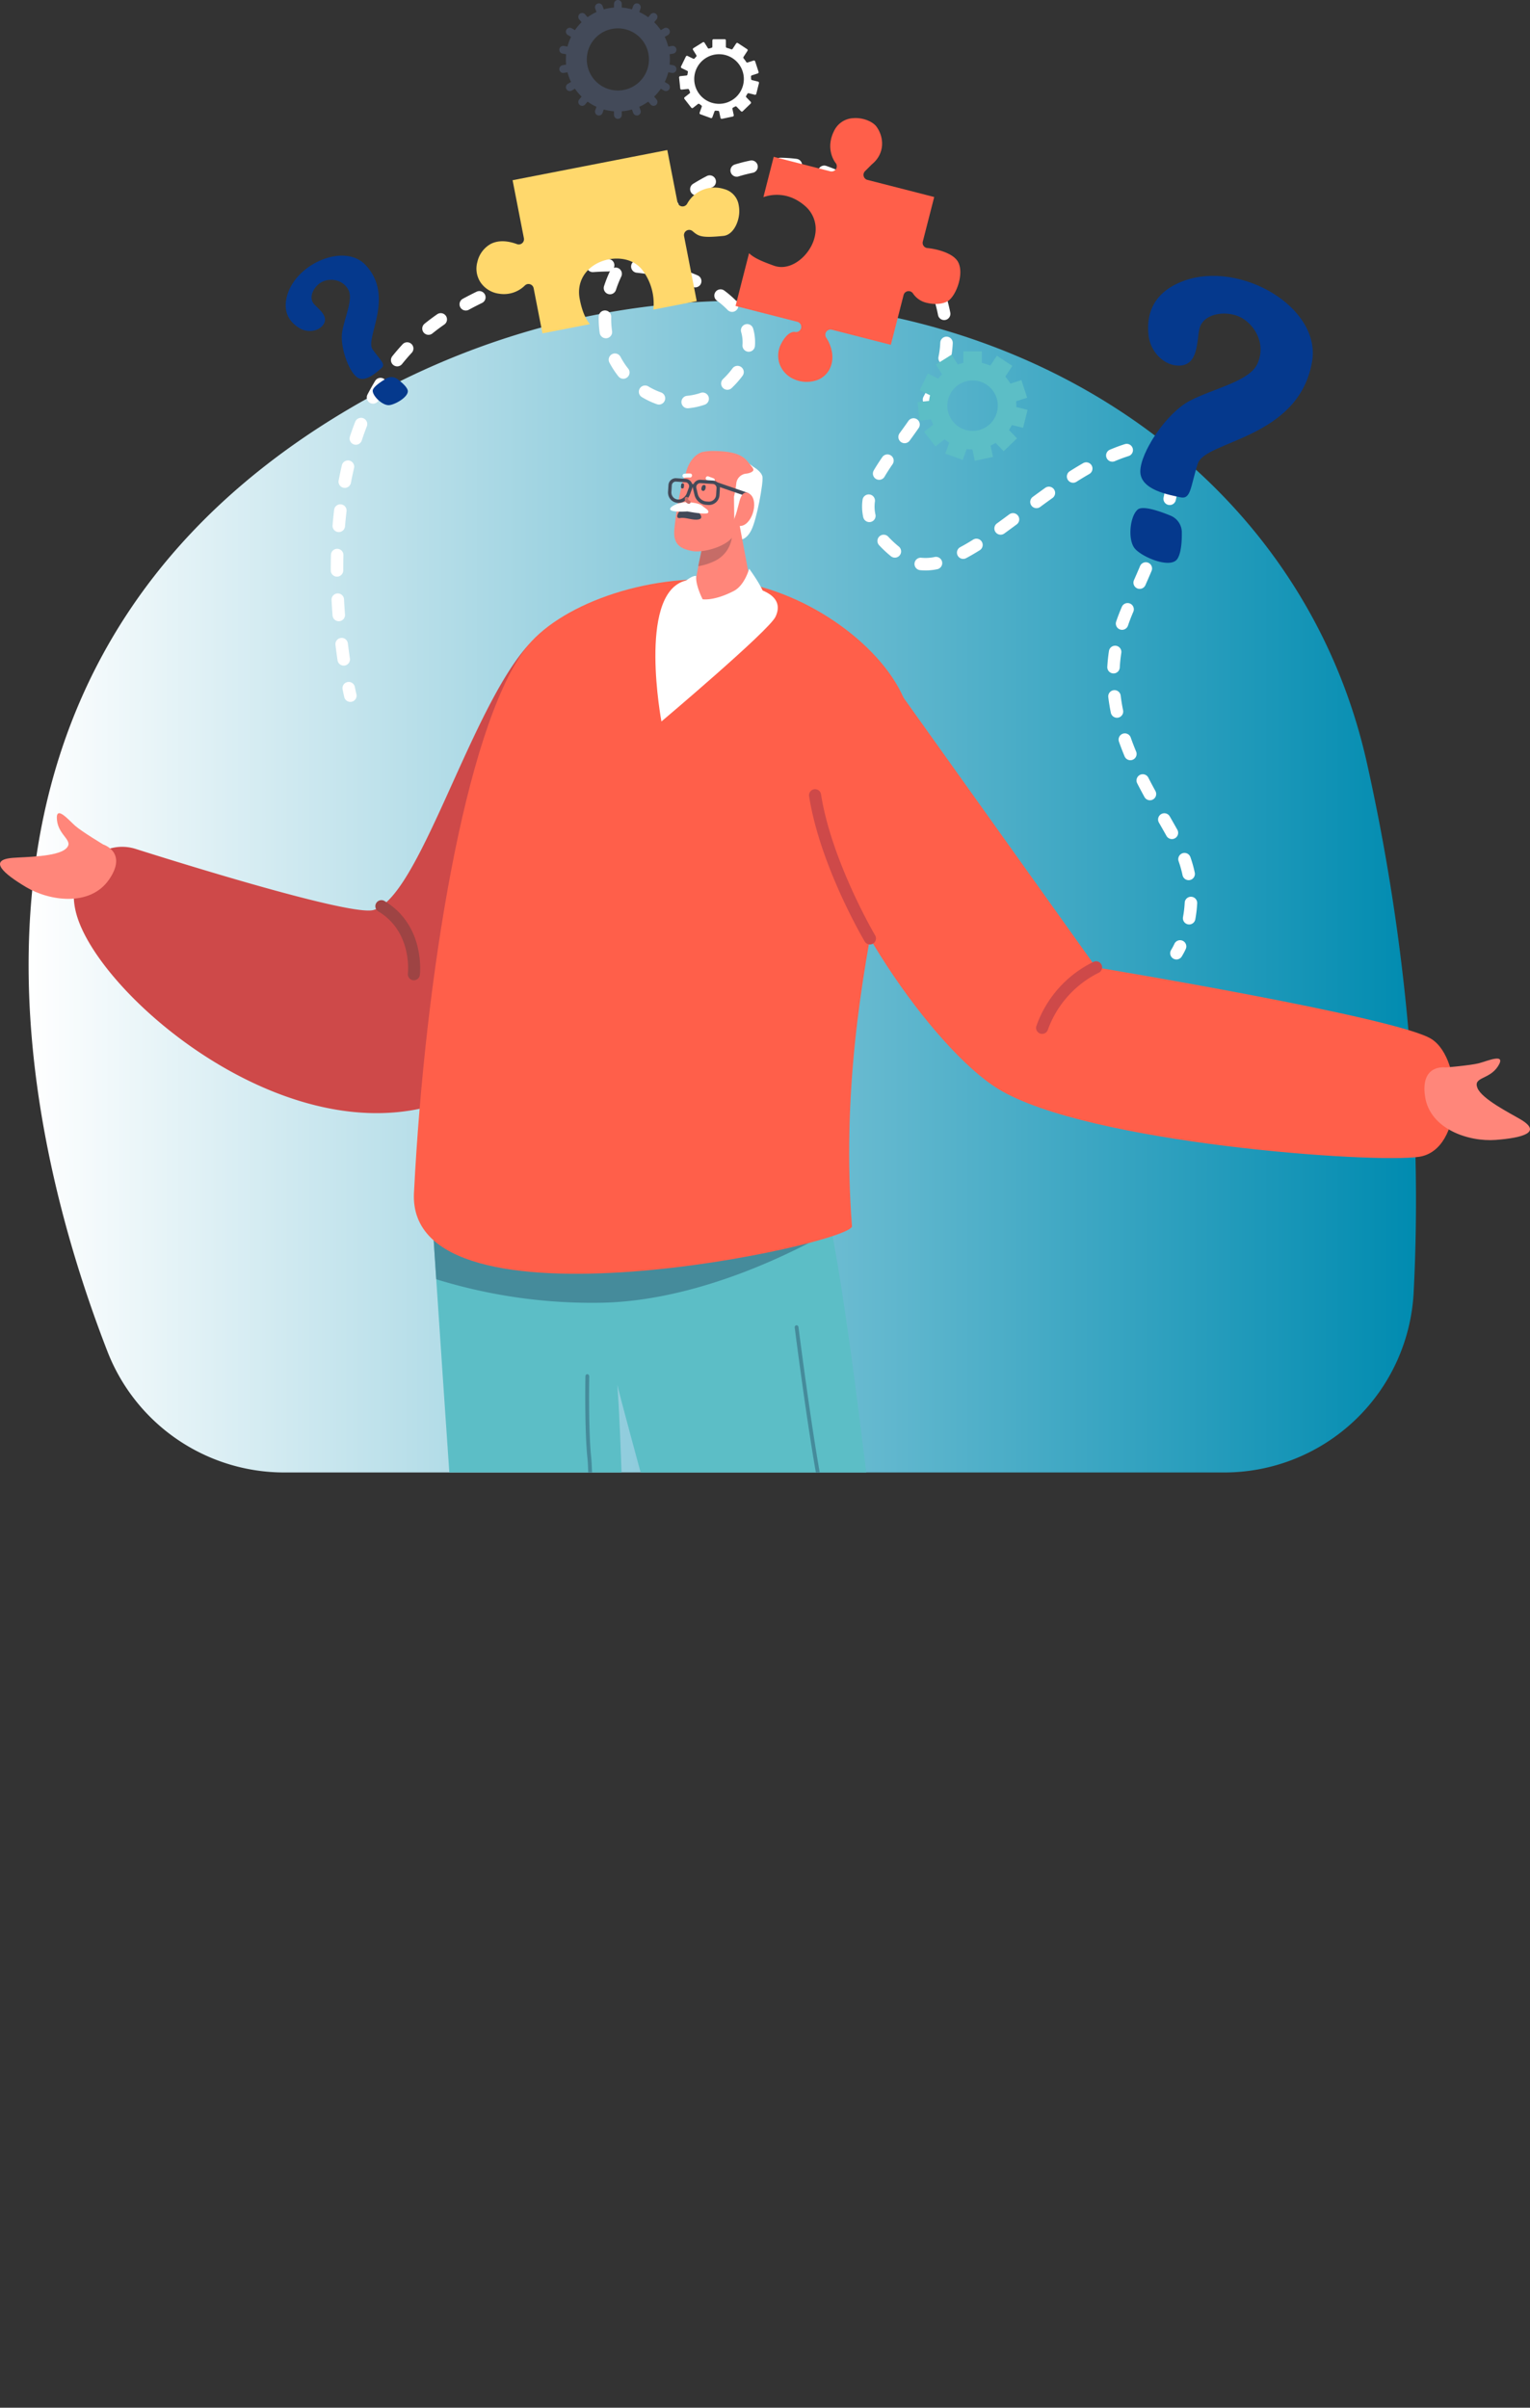
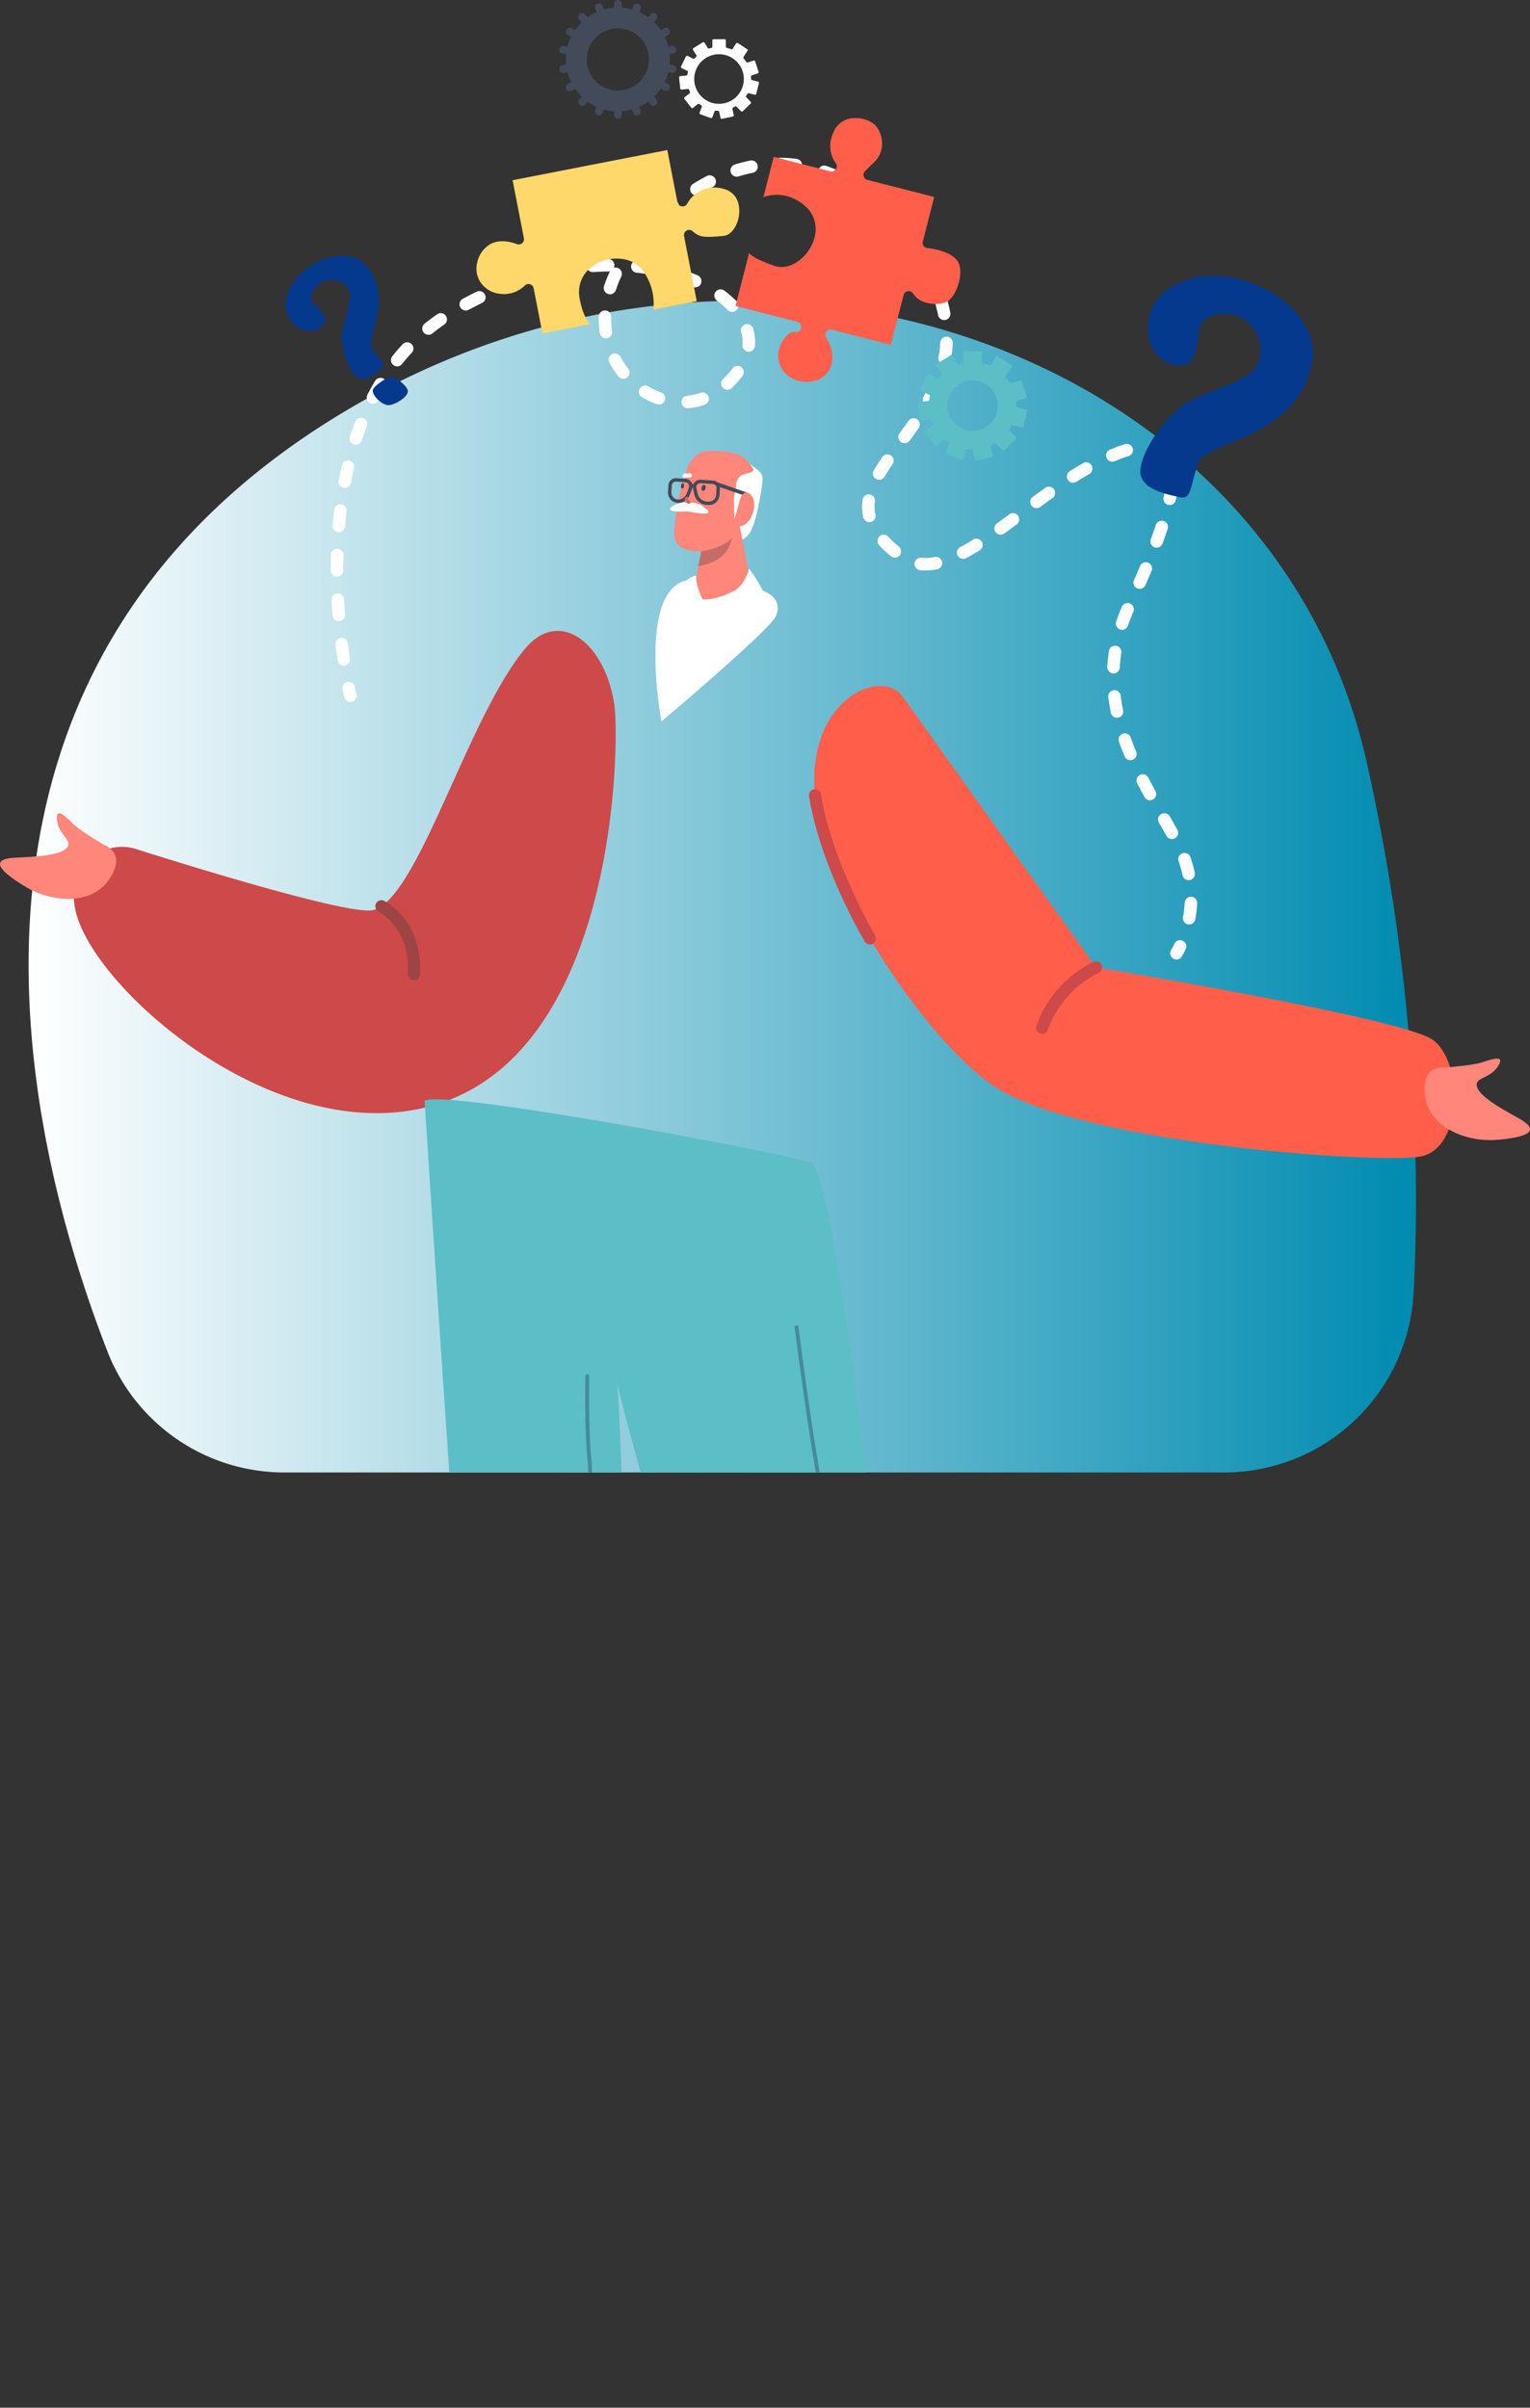
<svg xmlns="http://www.w3.org/2000/svg" viewBox="0 0 764.901 1203.507">
  <rect x="0" y="0" width="764.901" height="1203.507" fill="#333333" stroke="none" />
  <defs>
    <style> .cls-1 { fill: none; } .cls-2 { isolation: isolate; } .cls-3 { mix-blend-mode: screen; fill: url(#Безымянный_градиент_19); } .cls-4 { fill: #fff; } .cls-5 { fill: #05398d; } .cls-6 { clip-path: url(#clip-path); } .cls-7 { fill: #434a59; } .cls-8 { fill: #ce4949; } .cls-9 { fill: #5cbec6; } .cls-10 { fill: #458b9b; } .cls-11 { fill: #ff5f4a; } .cls-12 { fill: #ff867a; } .cls-13 { fill: #c66c67; } .cls-14 { fill: #9e4444; } .cls-15 { fill: #ffd86c; } </style>
    <linearGradient id="Безымянный_градиент_19" data-name="Безымянный градиент 19" x1="26.059" y1="443.195" x2="719.656" y2="443.195" gradientUnits="userSpaceOnUse">
      <stop offset="0" stop-color="#fff" />
      <stop offset="1" stop-color="#008bb0" />
    </linearGradient>
    <clipPath id="clip-path" transform="translate(-11.753)">
      <path class="cls-1" d="M182.789,206.441c205.831-124.036,554.857,98.836,601.035,305.878,24.292,108.916-62.075,70.504-65.334,133.665a94.867,94.867,0,0,1-94.72,90.04H153.873c-39.155,0-113.64-88.725-127.814-125.224C-16.307,501.71-32.441,336.141,182.789,206.441Z" />
    </clipPath>
  </defs>
  <g class="cls-2">
    <g id="Слой_2" data-name="Слой 2">
      <g id="_1" data-name=" 1">
        <g>
          <path class="cls-3" d="M182.789,206.441c205.831-124.036,466.172-32.02,512.35,175.022,24.292,108.916,26.61,201.36,23.351,264.521a94.867,94.867,0,0,1-94.72,90.04H153.873a94.855,94.855,0,0,1-88.428-60.547C23.079,566.386-32.441,336.141,182.789,206.441Z" transform="translate(-11.753)" />
          <g>
            <g>
              <path class="cls-4" d="M187.716,350.733c-.029.008-.059.016-.089.023a3.121,3.121,0,0,1-3.764-2.307c-.013-.056-.333-1.391-.831-3.83a3.122,3.122,0,0,1,6.118-1.249c.474,2.322.782,3.61.785,3.623A3.122,3.122,0,0,1,187.716,350.733Z" transform="translate(-11.753)" />
              <path class="cls-4" d="M607.065,461.99a3.124,3.124,0,0,1-3.883-3.584,54.97,54.97,0,0,0,.849-7.193,3.122,3.122,0,0,1,6.236.318,61.204,61.204,0,0,1-.946,8.014A3.122,3.122,0,0,1,607.065,461.99Zm-.243-22.143c-.057.015-.114.029-.172.042a3.122,3.122,0,0,1-3.701-2.409c-.209-.992-.45-1.991-.714-2.968-.362-1.34-.782-2.688-1.248-4.008a3.122,3.122,0,0,1,5.888-2.079c.518,1.466.985,2.966,1.388,4.456.294,1.089.562,2.201.796,3.307A3.122,3.122,0,0,1,606.822,439.847Zm-8.379-20.543a3.124,3.124,0,0,1-3.539-1.491c-1.213-2.169-2.476-4.381-3.768-6.635a3.122,3.122,0,1,1,5.419-3.103c1.302,2.274,2.576,4.503,3.8,6.691a3.125,3.125,0,0,1-1.912,4.539Zm-10.978-19.399a3.123,3.123,0,0,1-3.552-1.516c-1.333-2.436-2.521-4.673-3.633-6.84a3.122,3.122,0,1,1,5.556-2.85c1.086,2.117,2.249,4.306,3.555,6.693a3.125,3.125,0,0,1-1.926,4.514Zm-9.791-20.017a3.123,3.123,0,0,1-3.693-1.815c-1.027-2.467-1.975-4.929-2.814-7.316a3.122,3.122,0,1,1,5.89-2.072c.801,2.277,1.706,4.627,2.688,6.986a3.123,3.123,0,0,1-1.681,4.083A3.189,3.189,0,0,1,577.674,379.887Zm-6.695-21.224c-.061.017-.124.032-.188.045a3.122,3.122,0,0,1-3.687-2.428c-.54-2.616-.97-5.245-1.278-7.816a3.122,3.122,0,0,1,6.2-.745c.288,2.399.69,4.855,1.194,7.301A3.122,3.122,0,0,1,570.979,358.664Zm-1.717-22.154a3.124,3.124,0,0,1-3.933-3.191c.149-2.636.428-5.298.828-7.91a3.122,3.122,0,1,1,6.173.945c-.37,2.417-.628,4.88-.766,7.319A3.123,3.123,0,0,1,569.262,336.51Zm4.271-21.797a3.122,3.122,0,0,1-3.77-4.016c.832-2.457,1.79-4.941,2.849-7.384a3.122,3.122,0,0,1,5.729,2.483c-.991,2.286-1.887,4.609-2.665,6.903A3.119,3.119,0,0,1,573.533,314.713Zm8.804-20.465a3.122,3.122,0,0,1-3.668-4.277c1.057-2.388,2.075-4.739,3.025-6.985a3.122,3.122,0,1,1,5.75,2.433c-.964,2.278-1.995,4.659-3.065,7.078A3.117,3.117,0,0,1,582.337,294.248Zm8.473-20.616a3.122,3.122,0,0,1-3.738-4.105c.917-2.463,1.766-4.86,2.523-7.124a3.122,3.122,0,0,1,5.922,1.98c-.779,2.33-1.652,4.794-2.594,7.323A3.117,3.117,0,0,1,590.81,273.632Zm-110.31,10.852c-.067.018-.135.035-.204.048a28.315,28.315,0,0,1-8.564.471,3.122,3.122,0,1,1,.666-6.209,22.088,22.088,0,0,0,6.671-.385,3.122,3.122,0,0,1,1.432,6.074Zm116.836-32.149a3.123,3.123,0,0,1-3.864-3.676,65.959,65.959,0,0,0,1.185-7.213,3.122,3.122,0,0,1,6.213.631,72.319,72.319,0,0,1-1.294,7.903A3.122,3.122,0,0,1,597.335,252.335Zm-103.238,26.923a3.123,3.123,0,0,1-2.278-5.772c2.026-1.077,4.129-2.301,6.431-3.742a3.122,3.122,0,1,1,3.314,5.292c-2.427,1.52-4.657,2.816-6.814,3.963A3.144,3.144,0,0,1,494.098,279.258Zm18.716-12.092a3.123,3.123,0,0,1-2.645-5.545c1.764-1.275,3.718-2.708,6.149-4.512a3.122,3.122,0,0,1,3.72,5.015c-2.452,1.819-4.427,3.268-6.212,4.558A3.118,3.118,0,0,1,512.814,267.167Zm-52.865,11.469a3.119,3.119,0,0,1-2.798-.6,59.172,59.172,0,0,1-5.909-5.516,3.122,3.122,0,0,1,4.586-4.238,52.85,52.85,0,0,0,5.284,4.926,3.123,3.123,0,0,1-1.162,5.427Zm70.787-24.733a3.123,3.123,0,0,1-2.666-5.529c2.297-1.69,4.34-3.172,6.243-4.528a3.122,3.122,0,1,1,3.624,5.085c-1.877,1.338-3.894,2.801-6.166,4.473A3.117,3.117,0,0,1,530.736,253.903Zm65.696-23.309a3.123,3.123,0,0,1-3.412-1.283,6.705,6.705,0,0,0-4.308-2.831,3.122,3.122,0,1,1,1.402-6.085,12.839,12.839,0,0,1,8.101,5.452,3.125,3.125,0,0,1-1.783,4.747Zm-47.377,10.607a3.123,3.123,0,0,1-2.487-5.652c2.281-1.446,4.526-2.805,6.673-4.039a3.122,3.122,0,0,1,3.111,5.414c-2.069,1.189-4.236,2.5-6.44,3.898A3.126,3.126,0,0,1,549.055,241.2Zm19.616-10.531a3.122,3.122,0,0,1-2.029-5.891q1.14-.483,2.284-.932c1.796-.707,3.539-1.327,5.177-1.84a3.122,3.122,0,0,1,1.87,5.958c-1.498.47-3.1,1.04-4.763,1.694q-1.071.42-2.134.871A3.14,3.14,0,0,1,568.671,230.669ZM184.408,332.6a3.125,3.125,0,0,1-3.908-2.558c-.371-2.519-.72-5.103-1.036-7.681a3.122,3.122,0,1,1,6.198-.76c.31,2.527.652,5.061,1.016,7.531A3.123,3.123,0,0,1,184.408,332.6Zm262.779-71.738c-.041.011-.082.021-.124.031a3.121,3.121,0,0,1-3.737-2.351,24.255,24.255,0,0,1-.354-8.698,3.122,3.122,0,1,1,6.187.845,17.796,17.796,0,0,0,.255,6.466A3.122,3.122,0,0,1,447.187,260.862Zm4.901-21.134a3.122,3.122,0,0,1-3.513-4.586c1.173-2.014,2.568-4.188,4.263-6.649a3.122,3.122,0,1,1,5.142,3.543c-1.605,2.329-2.917,4.373-4.01,6.249A3.112,3.112,0,0,1,452.088,239.728Zm-270.154,70.693a3.126,3.126,0,0,1-3.932-2.776c-.197-2.578-.363-5.179-.494-7.732a3.122,3.122,0,0,1,6.236-.322c.129,2.502.292,5.053.484,7.579A3.123,3.123,0,0,1,181.934,310.421ZM464.816,221.43a3.122,3.122,0,0,1-3.337-4.856c1.79-2.448,3.15-4.352,4.411-6.171a3.122,3.122,0,0,1,5.133,3.556c-1.292,1.865-2.68,3.808-4.503,6.3A3.109,3.109,0,0,1,464.816,221.43Zm-283.768,66.701a3.124,3.124,0,0,1-3.94-3.009c-.004-2.605.027-5.214.094-7.756a3.122,3.122,0,0,1,6.242.165c-.066,2.483-.097,5.034-.092,7.58A3.124,3.124,0,0,1,181.048,288.131Zm295.962-85.341a3.122,3.122,0,0,1-3.558-4.504c1.214-2.235,2.308-4.467,3.251-6.633a3.122,3.122,0,0,1,5.725,2.494c-1.016,2.331-2.189,4.726-3.489,7.12A3.114,3.114,0,0,1,477.01,202.79Zm-295.071,63.061a3.124,3.124,0,0,1-3.926-3.277c.22-2.598.483-5.199.783-7.732a3.122,3.122,0,0,1,6.201.734c-.291,2.463-.548,4.995-.762,7.523A3.123,3.123,0,0,1,181.939,265.851ZM484.817,182.018a3.123,3.123,0,0,1-3.872-3.637q.166-.816.307-1.643a44.259,44.259,0,0,0,.578-5.468,3.122,3.122,0,1,1,6.238.279,50.364,50.364,0,0,1-.662,6.245q-.158.921-.343,1.83A3.121,3.121,0,0,1,484.817,182.018Zm-123.088,20.985-.015.004a34.862,34.862,0,0,1-5.857,1.056,3.122,3.122,0,1,1-.578-6.217,28.632,28.632,0,0,0,4.806-.867,17.206,17.206,0,0,0,1.927-.595,3.122,3.122,0,0,1,2.051,5.898C363.293,202.549,362.508,202.792,361.729,203.003Zm14.48-8.277a3.123,3.123,0,0,1-2.958-5.287,40.662,40.662,0,0,0,4.71-5.317,3.122,3.122,0,0,1,5.008,3.73,46.923,46.923,0,0,1-5.438,6.134A3.11,3.11,0,0,1,376.208,194.726Zm-34.215,7.388a3.107,3.107,0,0,1-1.852-.071,41.026,41.026,0,0,1-7.482-3.539,3.122,3.122,0,1,1,3.221-5.349,34.764,34.764,0,0,0,6.34,3,3.122,3.122,0,0,1-.227,5.959ZM184.931,243.769a3.123,3.123,0,0,1-3.88-3.601c.49-2.567,1.034-5.128,1.616-7.611a3.122,3.122,0,1,1,6.08,1.423c-.562,2.4-1.087,4.876-1.562,7.36A3.122,3.122,0,0,1,184.931,243.769Zm299.658-83.89c-.073.02-.147.037-.223.052a3.122,3.122,0,0,1-3.661-2.469c-.337-1.733-.751-3.509-1.229-5.278q-.252-.931-.529-1.867a3.122,3.122,0,0,1,2.106-3.881c.025-.007.049-.014.074-.021a3.122,3.122,0,0,1,3.808,2.127q.299,1.007.57,2.011c.517,1.913.966,3.837,1.331,5.717A3.122,3.122,0,0,1,484.589,159.879Zm-97.714,15.835a3.125,3.125,0,0,1-3.927-3.268,18.063,18.063,0,0,0-.589-6.197l-.074-.266a3.122,3.122,0,1,1,6.002-1.724l.1.36a24.289,24.289,0,0,1,.785,8.334A3.124,3.124,0,0,1,386.875,175.714Zm-62.693,13.5a3.122,3.122,0,0,1-3.264-1.075,45.31,45.31,0,0,1-4.495-6.878,3.122,3.122,0,0,1,5.515-2.928,39.101,39.101,0,0,0,3.874,5.929,3.123,3.123,0,0,1-1.63,4.953Zm-133.72,32.988a3.123,3.123,0,0,1-3.777-3.992c.823-2.496,1.71-4.973,2.636-7.36a3.122,3.122,0,1,1,5.821,2.259c-.887,2.288-1.738,4.662-2.527,7.056A3.119,3.119,0,0,1,190.463,222.203Zm287.02-83.392a3.124,3.124,0,0,1-3.63-1.671c-1.056-2.213-2.215-4.429-3.446-6.584a3.122,3.122,0,1,1,5.422-3.098c1.308,2.289,2.539,4.642,3.661,6.994a3.125,3.125,0,0,1-2.006,4.359Zm-98.902,16.974a3.121,3.121,0,0,1-3.062-.844,43.519,43.519,0,0,0-5.384-4.682,3.122,3.122,0,1,1,3.715-5.019,49.763,49.763,0,0,1,6.159,5.361,3.124,3.124,0,0,1-1.427,5.184ZM199.056,201.674a3.122,3.122,0,0,1-3.584-4.456c1.214-2.332,2.506-4.634,3.838-6.84a3.122,3.122,0,1,1,5.345,3.228c-1.265,2.094-2.491,4.279-3.644,6.495A3.114,3.114,0,0,1,199.056,201.674Zm116.42-32.693a3.125,3.125,0,0,1-3.908-2.558,48.245,48.245,0,0,1-.494-8.166,3.122,3.122,0,1,1,6.242.15,41.999,41.999,0,0,0,.429,7.106A3.123,3.123,0,0,1,315.476,168.981Zm150.35-49.127a3.122,3.122,0,0,1-3.29-1.109c-1.514-1.966-3.111-3.892-4.748-5.725a3.122,3.122,0,1,1,4.657-4.159c1.737,1.945,3.432,3.988,5.037,6.074a3.123,3.123,0,0,1-1.657,4.919Zm-105.705,23.692a3.11,3.11,0,0,1-2.062-.153c-2.19-.956-4.508-1.841-6.888-2.63a3.122,3.122,0,1,1,1.964-5.927c2.56.848,5.057,1.802,7.422,2.834a3.122,3.122,0,0,1-.436,5.876ZM211.145,183.018a3.122,3.122,0,0,1-3.256-4.964c1.644-2.055,3.373-4.064,5.141-5.97a3.122,3.122,0,0,1,4.579,4.245c-1.665,1.795-3.295,3.688-4.844,5.625A3.107,3.107,0,0,1,211.145,183.018Zm106.374-36.024a3.122,3.122,0,0,1-3.783-3.976,63.325,63.325,0,0,1,2.965-7.463,3.233,3.233,0,0,1-.877.137c-2.461.034-4.975.141-7.473.32a3.122,3.122,0,1,1-.444-6.228c2.617-.187,5.252-.299,7.832-.335a3.123,3.123,0,0,1,2.876,4.435,3.122,3.122,0,0,1,3.743,4.316,57.042,57.042,0,0,0-2.68,6.742A3.12,3.12,0,0,1,317.519,146.994Zm21.265-9.707a3.107,3.107,0,0,1-1.349.061c-2.407-.419-4.889-.764-7.377-1.025a3.122,3.122,0,0,1,.651-6.21c2.628.276,5.252.64,7.797,1.084a3.123,3.123,0,0,1,.278,6.091Zm-111.989,29.964a3.122,3.122,0,0,1-2.781-5.441c2.03-1.643,4.152-3.233,6.307-4.725a3.122,3.122,0,0,1,3.555,5.134c-2.027,1.403-4.023,2.899-5.933,4.445A3.109,3.109,0,0,1,226.795,167.251Zm223.641-63.471a3.118,3.118,0,0,1-2.818-.616c-1.911-1.593-3.886-3.108-5.872-4.503a3.122,3.122,0,1,1,3.587-5.111c2.128,1.493,4.242,3.114,6.285,4.819a3.123,3.123,0,0,1-1.182,5.411Zm-205.014,51.334a3.123,3.123,0,0,1-2.298-5.761c2.289-1.238,4.622-2.436,6.933-3.56a3.122,3.122,0,0,1,2.732,5.614c-2.232,1.086-4.484,2.243-6.695,3.438A3.121,3.121,0,0,1,245.423,155.114Zm20.22-9.334a3.122,3.122,0,0,1-1.933-5.929c2.43-.935,4.903-1.82,7.35-2.632a3.122,3.122,0,1,1,1.966,5.926c-2.354.781-4.735,1.633-7.074,2.533A3.115,3.115,0,0,1,265.642,145.78Zm28.799-8.066c-.09.025-.182.045-.276.062-2.436.43-4.908.934-7.348,1.495a3.122,3.122,0,1,1-1.402-6.085c2.544-.586,5.122-1.111,7.663-1.56a3.122,3.122,0,0,1,1.362,6.087Zm33.474-10.318a3.122,3.122,0,0,1-3.322-4.877c1.533-2.061,3.213-4.129,4.994-6.146a3.122,3.122,0,0,1,4.68,4.134c-1.666,1.886-3.235,3.817-4.664,5.738A3.108,3.108,0,0,1,327.915,127.396Zm103.812-35.613a3.108,3.108,0,0,1-2.135-.185,72.824,72.824,0,0,0-6.797-2.769,3.122,3.122,0,1,1,2.057-5.896,79.121,79.121,0,0,1,7.382,3.007,3.122,3.122,0,0,1-.507,5.843Zm-88.691,19.291a3.123,3.123,0,0,1-2.924-5.319c1.957-1.787,3.952-3.51,5.931-5.122a3.122,3.122,0,1,1,3.943,4.842c-1.887,1.537-3.793,3.182-5.663,4.89A3.107,3.107,0,0,1,343.036,111.073Zm67.402-25.547a3.116,3.116,0,0,1-1.211.082,64.691,64.691,0,0,0-7.278-.518,3.122,3.122,0,1,1,.09-6.244,71.119,71.119,0,0,1,7.982.569,3.123,3.123,0,0,1,.417,6.112Zm-49.727,12.034a3.123,3.123,0,0,1-2.459-5.668c2.272-1.408,4.585-2.721,6.876-3.901a3.122,3.122,0,1,1,2.859,5.551c-2.144,1.104-4.313,2.335-6.445,3.656A3.122,3.122,0,0,1,360.711,97.56ZM388.294,86.327q-.102.028-.206.049c-1.522.305-3.088.687-4.588,1.08-.835.226-1.681.471-2.514.73a3.122,3.122,0,1,1-1.85-5.964c.915-.284,1.876-.542,2.759-.8,1.647-.445,3.319-.838,4.969-1.168a3.122,3.122,0,0,1,1.43,6.074Z" transform="translate(-11.753)" />
              <path class="cls-4" d="M600.715,479.485a3.122,3.122,0,0,1-3.442-4.703,31.58,31.58,0,0,0,1.609-3.015,3.122,3.122,0,1,1,5.635,2.689,35.979,35.979,0,0,1-1.992,3.704A3.11,3.11,0,0,1,600.715,479.485Z" transform="translate(-11.753)" />
            </g>
            <g>
              <g>
                <path class="cls-5" d="M600.873,182.761c-7.384-.125-13.909-6.996-14.887-14.836-1.137-9.108.908-21.448,17.603-27.547,28.332-10.35,68.811,13.301,64.116,40.421-6.694,38.663-53.416,39.369-57.139,50.959s-3.351,18.015-8.71,16.814-19.999-3.542-20.017-12.901,12.847-29.23,24.965-35.459,29.701-9.615,33.627-18.492c4.64-10.493-2.168-20.377-9.219-23.488s-18.182-1.567-19.885,6.387C610.007,170.784,610.859,182.93,600.873,182.761Z" transform="translate(-11.753)" />
-                 <path class="cls-5" d="M602.589,265.882a9.088,9.088,0,0,0-5.503-8.08c-5.588-2.309-14.007-5.23-16.546-3.098-3.909,3.282-5.129,15.159-1.428,19.51s17.853,10.238,21.237,5.161C602.314,276.429,602.652,270.411,602.589,265.882Z" transform="translate(-11.753)" />
              </g>
              <g>
                <path class="cls-5" d="M173.19,162.543c-2.51,3.207-7.702,3.794-11.477,1.618-4.385-2.528-9.135-7.529-6.269-16.902,4.864-15.906,28.727-25.855,39.099-14.773,14.786,15.798-.435,36.59,3.427,42.08s6.812,7.463,4.503,9.422-8.207,7.622-12.331,4.519-8.59-15.369-7.303-22.772,5.643-16.265,3.042-20.943c-3.074-5.53-9.686-5.82-13.399-3.751s-6.734,7.479-3.8,10.872C170.956,154.543,176.584,158.205,173.19,162.543Z" transform="translate(-11.753)" />
                <path class="cls-5" d="M210.333,189.42a5.011,5.011,0,0,0-5.384-.265c-2.873,1.691-6.957,4.425-6.864,6.25.145,2.811,4.965,7.296,8.11,7.114s10.44-4.452,9.331-7.628C214.882,193.047,212.347,190.898,210.333,189.42Z" transform="translate(-11.753)" />
              </g>
            </g>
          </g>
          <g class="cls-6">
            <g>
              <path class="cls-7" d="M507.025,1176.277c-5.124-9.271-5.765-24.213-5.983-24.923-.944-3.069-8.179-4.136-9.916,3.126-3.423,14.314-18.146-2.949-16.169,2.224,5.885,15.399,8.083,41.56,13.72,42.07,12.007,1.086,58.181,8.544,57.34,2.214C545.512,1197.188,510.43,1182.437,507.025,1176.277Z" transform="translate(-11.753)" />
              <path class="cls-7" d="M278.414,1189.918c6.411-3.043,6.926-8.917,9.417-14.538.168-.379.811-8.379.784-9.016-.117-2.752,9.149-46.841,13.163-41.205,7.913,11.108,14.388,30.139,14.223,34.862-.492,14.06,6.014,36.227.877,37.892-10.944,3.548-62.651,8.651-63.934,3.22C252.175,1197.873,267.327,1195.18,278.414,1189.918Z" transform="translate(-11.753)" />
              <path class="cls-8" d="M60.946,426.74a22.17,22.17,0,0,1,18.722-2.372c25.828,8.172,107.574,33.515,118.76,30.523,22.459-6.009,47.175-96.333,75.776-130.551,15.017-17.966,33.642-6.951,41.502,15.105a68.941,68.941,0,0,1,3.138,12.526c2.848,18.305,2.267,197.721-112.615,204.262-71.252,4.057-146.332-63.26-156.279-99.329C45.501,440.77,53.415,431.611,60.946,426.74Z" transform="translate(-11.753)" />
              <path class="cls-9" d="M224.033,550.356s38.042,598.897,49.479,606.977c11.443,8.08,38.147,12.14,43.672-.526,14.925-34.251,7.745-407.189,3.206-464.577,3.882,18.019,124.065,453.587,133.183,464.577s38.778,7.325,48.815,0c5.879-4.296-33.332-208.518-50.359-359.129-9.86-87.245-18.151-150.559-25.212-185.947-3.081-15.45-5.925-25.58-8.573-30.06-.493-.834-16.83-4.467-39.842-9.006C323.221,561.773,229.65,545.652,224.033,550.356Z" transform="translate(-11.753)" />
-               <path class="cls-10" d="M226.827,593.579l199.9,17.71c.03.149.06.291.089.442q.328,1.642.659,3.365c-15.947,9.221-64.698,34.926-114.39,36.064a263.219,263.219,0,0,1-83.237-11.719C228.692,622.038,227.675,606.555,226.827,593.579Z" transform="translate(-11.753)" />
-               <path class="cls-11" d="M437.686,612.916c-10.211-131.349,38.997-233.896,25.774-264.17-12.017-27.513-50.848-54.972-88.216-58.574-40.514-3.905-85.034,12.634-101.186,34.504-29.849,40.416-49.885,164.266-55.348,271.586C214.937,670.362,438.367,621.673,437.686,612.916Z" transform="translate(-11.753)" />
              <path class="cls-4" d="M385.305,293.044c6.581,1.129,19.146,4.733,14.136,15.276-3.332,7.012-57.011,52.311-57.011,52.311s-11.765-62.495,11.126-70.136C360.38,288.218,376.862,291.596,385.305,293.044Z" transform="translate(-11.753)" />
              <path class="cls-10" d="M488.971,1138.225a1.025,1.025,0,0,1-.97-.935c-.071-.562-22.641-88.724-25.208-106.085-1.069-7.231-2.433-20.468-3.876-34.481-2.023-19.643-4.317-41.907-6.083-49.789-1.164-5.192-2.488-16.297-4.164-30.357-2.689-22.557-6.036-50.629-10.443-68.324-4.243-17.037-7.579-40.74-10.806-63.663-2.179-15.479-4.237-30.1-6.369-40.958-5.182-26.387-11.928-79.506-11.995-80.039a.999.999,0,0,1,.811-1.158,1.012,1.012,0,0,1,1.075.928c.067.533,6.803,53.574,11.97,79.884,2.144,10.919,4.207,25.57,6.39,41.082,3.218,22.864,6.545,46.507,10.759,63.426,4.443,17.836,7.799,45.989,10.496,68.61,1.602,13.44,2.986,25.047,4.124,30.123,1.796,8.016,3.998,29.389,6.128,50.06,1.441,13.987,2.802,27.199,3.863,34.379,2.571,17.385,25.144,105.572,25.215,106.134a.998.998,0,0,1-.811,1.157A.904.904,0,0,1,488.971,1138.225Z" transform="translate(-11.753)" />
              <path class="cls-10" d="M313.227,1138.225c-.023,0-.046-.001-.069-.003a1.155,1.155,0,0,1-.911-1.258c.016-.478,1.644-47.885,1.793-58.096.148-10.222-13.065-150.105-11.981-171.234.516-10.076.679-23.669.851-38.061.193-16.076.392-32.7,1.088-47.151,1.231-25.519,2.907-79.251,1.405-93.865-1.461-14.209-.982-40.307-.977-40.569a1.028,1.028,0,0,1,.974-1.112,1.144,1.144,0,0,1,.929,1.237c-.005.26-.481,26.183.962,40.215,1.518,14.768-.158,68.707-1.393,94.302-.694,14.399-.893,30.996-1.085,47.047-.172,14.421-.335,28.042-.855,38.175-1.082,21.103,12.133,160.911,11.985,171.127-.149,10.24-1.778,57.676-1.794,58.154A1.032,1.032,0,0,1,313.227,1138.225Z" transform="translate(-11.753)" />
              <path class="cls-4" d="M357.726,240.04s1.029-16.147,19.017-12.079c7.738,1.75,11.554,5.336,11.554,5.336s4.11,2.271,4.637,4.989-2.779,21.334-5.641,26.841-6.54,5.366-10.339,4.18S357.726,240.04,357.726,240.04Z" transform="translate(-11.753)" />
              <path class="cls-12" d="M380.783,258.719l6.547,34.813c-.66,4.96-21.115,12.481-28.044,5.103-2.028-2.16,5.077-31.625,5.077-31.625Z" transform="translate(-11.753)" />
              <path class="cls-4" d="M386.285,284.28s-2.218,8.286-7.647,11.107c-9.931,5.159-15.618,4.158-15.618,4.158s-3.64-7.036-3.219-11.653c-2.44-.351-8.143,4.1-10.98,9.342a21.235,21.235,0,0,0-2.602,10.328l13.938-3.751s10.615,6.296,13.021,13.441c0,0,15.066-5.996,20.632-18.073C395.156,296.261,386.285,284.28,386.285,284.28Z" transform="translate(-11.753)" />
              <path class="cls-13" d="M363.937,268.813l13.839-2.678a15.333,15.333,0,0,1-9.296,14.554,29.465,29.465,0,0,1-7.617,2.34C361.977,277.339,363.279,271.628,363.937,268.813Z" transform="translate(-11.753)" />
              <path class="cls-12" d="M348.86,264.861a150.816,150.816,0,0,1,4.013-23.24,21.662,21.662,0,0,1,1.611-4.35l-.001 0s1.256-8.566,8.054-11.258a26.509,26.509,0,0,1,6.648-.57c8.312.143,13.353,1.568,16.267,5.176s3.93,4.277,1.867,5.432a7.622,7.622,0,0,1-2.663.717,5.497,5.497,0,0,0-4.808,4.903,49.846,49.846,0,0,1-1.155,6.634l.223,16.519c1.096,6.794-14.556,11.931-21.265,10.588C352.061,274.292,348.288,272.257,348.86,264.861Z" transform="translate(-11.753)" />
-               <path class="cls-7" d="M360.844,255.885s3.195,3.143.206,3.751-6.537-1.192-9.212-.685-1.301-2.958.417-4.137S359.195,254.492,360.844,255.885Z" transform="translate(-11.753)" />
-               <path class="cls-4" d="M368.503,239.099l-2.629-.972a.999.999,0,0,0-.692,1.872l2.629.972A.999.999,0,0,0,368.503,239.099Z" transform="translate(-11.753)" />
              <path class="cls-4" d="M354.089,238.799a11.094,11.094,0,0,1,2.555-.112c1.281.07,1.487-1.916.203-1.986a13.555,13.555,0,0,0-3.09.13A.999.999,0,0,0,354.089,238.799Z" transform="translate(-11.753)" />
              <path class="cls-4" d="M356.459,251.071s4.789.318,6.342,1.726,3.592,2.11,2.985,3.451-10.372-.615-10.372-.615-7.926.594-8.595-.922S352.055,250.456,356.459,251.071Z" transform="translate(-11.753)" />
              <g>
                <g>
                  <path class="cls-7" d="M350.65,251.454l.015-.001.013.001Z" transform="translate(-11.753)" />
                  <path class="cls-7" d="M345.927,242.482l-.209,3.356a5.287,5.287,0,0,0,1.595,4.123,5.443,5.443,0,0,0,6.687.502,6.57,6.57,0,0,0,2.682-3.301l1.06-2.854a3.677,3.677,0,0,0-3.22-4.952l-4.694-.317A3.683,3.683,0,0,0,345.927,242.482Zm1.693.105a1.984,1.984,0,0,1,2.101-1.855l4.694.317a1.98,1.98,0,0,1,1.735,2.667l-1.059,2.855a4.867,4.867,0,0,1-2.367,2.66,3.683,3.683,0,0,1-3.948-.241,3.595,3.595,0,0,1-1.365-3.048Z" transform="translate(-11.753)" />
                </g>
                <path class="cls-7" d="M358.936,247.302l-.697-2.963a3.693,3.693,0,0,1,1.534-3.902l.002-.001a3.703,3.703,0,0,1,2.273-.612l6.18.385a3.683,3.683,0,0,1,3.443,3.9l-.209,3.356a5.304,5.304,0,0,1-5.616,4.959l-.906-.056A6.551,6.551,0,0,1,358.936,247.302Zm3.006-5.784a1.981,1.981,0,0,0-2.052,2.432l.697,2.964a4.864,4.864,0,0,0,4.457,3.76l.906.056a3.605,3.605,0,0,0,3.817-3.371l.209-3.356a1.984,1.984,0,0,0-1.855-2.101Z" transform="translate(-11.753)" />
                <path class="cls-7" d="M357.63,243.848a.776.776,0,0,1,.503-.219l1.595-.767a1.976,1.976,0,0,0-1.257-.896,2.301,2.301,0,0,0-1.862.526Z" transform="translate(-11.753)" />
              </g>
              <path class="cls-13" d="M356.458,250.209a.816.816,0,0,1-.673-.956c.157-1.071-1.519-1.211-1.675-.143a2.461,2.461,0,0,0,1.766,2.677.867.867,0,0,0,1.08-.497A.847.847,0,0,0,356.458,250.209Z" transform="translate(-11.753)" />
              <path class="cls-7" d="M364.295,242.586a1.096,1.096,0,0,0-1.402.2,2.966,2.966,0,0,0-.506,1.629.93.93,0,0,0,.929.969C364.651,245.314,364.778,242.889,364.295,242.586Z" transform="translate(-11.753)" />
              <path class="cls-7" d="M352.272,242.347l-.082.96a.733.733,0,1,0,1.453.124l.082-.96A.733.733,0,1,0,352.272,242.347Z" transform="translate(-11.753)" />
              <rect class="cls-7" x="376.809" y="236.407" width="1.85" height="16.404" transform="translate(11.554 521.915) rotate(-70.966)" />
              <path class="cls-12" d="M380.074,255.731c.871-3.384,1.121-4.202,1.445-5.452.616-2.375,2.294-5.79,5.369-3.143,4.472,3.849.5,16.324-5.62,15.767C376.723,262.49,379.263,258.881,380.074,255.731Z" transform="translate(-11.753)" />
              <path class="cls-11" d="M463.461,348.747l96.228,134.792s151.345,25.067,167.847,35.903c15.927,10.458,15.98,55.239-6.166,58.762s-165.968-6.669-210.511-33.848c-32.475-19.815-85.941-96.51-91.477-145.332S452.449,332.492,463.461,348.747Z" transform="translate(-11.753)" />
              <path class="cls-12" d="M63.401,422.144s-10.697-6.432-13.99-9.305-10.021-10.93-9.173-2.885,8.902,10.289,4.408,14.322S24.29,428.32,18.155,428.806c-12.535.994-4.712,7.873,6.778,14.701s31.819,9.882,41.306-3.815S63.401,422.144,63.401,422.144Z" transform="translate(-11.753)" />
              <path class="cls-12" d="M734.51,533.579s12.441-1.016,16.666-2.129,13.832-5.346,9.5,1.486-12.544,5.269-10.306,10.877,16.446,12.659,21.727,15.818c10.792,6.455.727,9.147-12.599,10.165s-32.9-5.268-35.32-21.753S734.51,533.579,734.51,533.579Z" transform="translate(-11.753)" />
              <path class="cls-8" d="M446.661,472.1a3.021,3.021,0,0,0,2.596-4.559c-.217-.367-21.815-37.152-27.043-70.506a3.02,3.02,0,0,0-5.968.936c5.412,34.517,26.901,71.106,27.813,72.647A3.019,3.019,0,0,0,446.661,472.1Z" transform="translate(-11.753)" />
              <path class="cls-8" d="M532.755,516.8a3.021,3.021,0,0,0,2.894-2.162,51.181,51.181,0,0,1,25.354-28.381,3.02,3.02,0,1,0-2.628-5.438,56.374,56.374,0,0,0-28.517,32.105,3.021,3.021,0,0,0,2.897,3.876Z" transform="translate(-11.753)" />
              <path class="cls-14" d="M218.667,489.995a3.017,3.017,0,0,0,2.995-2.671c.116-1.007,2.61-24.793-17.679-36.944a3.02,3.02,0,0,0-3.104,5.182c16.9,10.121,14.877,30.226,14.782,31.077a3.023,3.023,0,0,0,3.006,3.357Z" transform="translate(-11.753)" />
            </g>
          </g>
          <g>
            <g>
              <path class="cls-11" d="M410.428,160.871a2.609,2.609,0,0,1-1.351,5.039c-.256-.044-3.439-.456-6.701,5.743a12.773,12.773,0,0,0-.918,10.198,13.169,13.169,0,0,0,7.103,7.622,15.595,15.595,0,0,0,11.893.456,11.437,11.437,0,0,0,6.478-6.388c3.038-7.338-2.025-14.621-2.077-14.694a2.609,2.609,0,0,1,2.776-4.035l29.489,7.548,6.367-24.874a2.609,2.609,0,0,1,4.755-.712,11.278,11.278,0,0,0,7.186,4.675c3.718.892,7.805.513,10.171-.943,4.205-2.588,8.362-13.935,5.049-19.697-2.741-4.769-11.93-6.534-15.239-6.812a2.611,2.611,0,0,1-2.312-3.247l5.702-22.278-33.383-8.544a2.609,2.609,0,0,1-1.198-4.373l3.304-3.303c.06-.059.122-.116.187-.17,6.556-5.392,6.072-13.545,2.206-18.812-1.745-2.377-6.541-4.603-11.549-4.214a11.178,11.178,0,0,0-9.499,6.112c-4.91,9.473.57,16.2.626,16.267a2.609,2.609,0,0,1-2.648,4.201l-28.286-7.24-5.156,20.143q.522-.177,1.069-.333a20.06,20.06,0,0,1,14.165,1.07,23.709,23.709,0,0,1,5.61,3.701,15.137,15.137,0,0,1,5.117,13.829,19.564,19.564,0,0,1-2.569,7.149c-3.7,6.299-11.106,11.362-18.104,8.861-6.571-2.351-10.11-3.991-12.46-6.255l-6.754,26.389,30.882,7.904Z" transform="translate(-11.753)" />
              <path class="cls-15" d="M273.667,119.08a2.609,2.609,0,0,1-3.469,2.945c-5.071-1.883-9.614-1.91-13.138-.079a13.791,13.791,0,0,0-6.664,9.044,12.382,12.382,0,0,0,1.651,10.232,13.288,13.288,0,0,0,9.428,5.616,14.868,14.868,0,0,0,12.559-4.014,2.616,2.616,0,0,1,4.504,1.241l4.4,22.572,23.726-4.625c-2.358-2.811-4.078-7.08-5.128-12.747-1.448-7.816,2.335-14.776,9.874-18.164,6.798-3.053,16.362-2.697,21.494,3.896a27.633,27.633,0,0,1,5.478,19.771l21.695-4.229-6.337-32.508a2.609,2.609,0,0,1,4.26-2.479c3.096,2.658,4.592,3.447,15.407,2.368,4.524-.448,7.435-6.021,7.877-11.033.026-.293.05-.672.056-1.115a15.543,15.543,0,0,0-.288-3.252,9.834,9.834,0,0,0-7.284-8.012,15.578,15.578,0,0,0-18.453,7.274,2.612,2.612,0,0,1-4.878-.699l-5.083-26.078-77.339,15.075Z" transform="translate(-11.753)" />
            </g>
            <path class="cls-9" d="M523.225,213.851l2.243-8.995-5.619-1.401c.007-.224.011-.449.011-.675q0-1.113-.11-2.2l5.505-1.789-2.865-8.817-5.512,1.791a21.996,21.996,0,0,0-2.541-3.5l3.525-5.378-7.753-5.082-3.26,4.974a21.697,21.697,0,0,0-4.234-1.384v-5.789h-9.27v5.789a21.67,21.67,0,0,0-2.765.794l-3.068-4.91-7.862,4.913,3.074,4.92a22.078,22.078,0,0,0-1.923,2.132l-5.212-2.542-4.064,8.332,5.203,2.538a21.74,21.74,0,0,0-.499,2.833l-5.758.605.969,9.22,5.758-.605a21.742,21.742,0,0,0,1.08,2.666l-4.564,3.566,5.708,7.305,4.571-3.571a22.018,22.018,0,0,0,2.321,1.691l-1.982,5.447,8.711,3.171,1.98-5.44a21.96,21.96,0,0,0,2.87.2l1.204,5.664,9.068-1.927-1.204-5.664a21.836,21.836,0,0,0,2.535-1.355l4.027,4.17,6.668-6.44-4.027-4.17a21.905,21.905,0,0,0,1.44-2.487Zm-25.244-23.68a12.609,12.609,0,1,1-12.609,12.609A12.624,12.624,0,0,1,497.981,190.17Z" transform="translate(-11.753)" />
            <path class="cls-7" d="M348.285,32.603l-1.761-.311a26.227,26.227,0,0,0,.127-2.949c-.01-.749-.054-1.491-.128-2.224l1.761-.311a1.976,1.976,0,0,0,1.655-1.897,1.95,1.95,0,0,0-2.283-1.942l-1.809.319a25.786,25.786,0,0,0-1.777-4.856l1.558-.899a1.976,1.976,0,0,0,.906-2.348,1.95,1.95,0,0,0-2.81-1.044l-1.607.928a26.283,26.283,0,0,0-3.325-3.952l1.166-1.39a1.976,1.976,0,0,0,.048-2.517,1.95,1.95,0,0,0-2.998-.02l-1.193,1.422a26.06,26.06,0,0,0-4.469-2.594l.615-1.689a1.976,1.976,0,0,0-.815-2.381,1.95,1.95,0,0,0-2.824,1.006l-.628,1.727a25.764,25.764,0,0,0-5.093-.9V1.992A1.976,1.976,0,0,0,321.019.034a1.95,1.95,0,0,0-2.309,1.911v1.836a25.856,25.856,0,0,0-5.095.896l-.611-1.678a1.976,1.976,0,0,0-2.155-1.3,1.95,1.95,0,0,0-1.516,2.586l.628,1.726a26.014,26.014,0,0,0-4.474,2.593l-1.156-1.378a1.976,1.976,0,0,0-2.47-.485,1.95,1.95,0,0,0-.541,2.949l1.188,1.416a26.206,26.206,0,0,0-3.325,3.957l-1.557-.899a1.976,1.976,0,0,0-2.487.39,1.95,1.95,0,0,0,.501,2.956l1.592.919a25.797,25.797,0,0,0-1.774,4.859l-1.759-.31a1.975,1.975,0,0,0-2.204,1.216,1.95,1.95,0,0,0,1.481,2.606l1.808.319a26.23,26.23,0,0,0-.127,2.949c.01.749.054,1.491.128,2.224l-1.761.31a1.976,1.976,0,0,0-1.655,1.897,1.95,1.95,0,0,0,2.283,1.942l1.809-.319a25.79,25.79,0,0,0,1.777,4.856l-1.558.899a1.976,1.976,0,0,0-.906,2.348,1.95,1.95,0,0,0,2.81,1.044l1.607-.928a26.284,26.284,0,0,0,3.325,3.952l-1.166,1.39a1.976,1.976,0,0,0-.048,2.517,1.95,1.95,0,0,0,2.998.02l1.194-1.422a26.063,26.063,0,0,0,4.469,2.594l-.615,1.689a1.975,1.975,0,0,0,.815,2.381,1.95,1.95,0,0,0,2.824-1.006l.628-1.727a25.765,25.765,0,0,0,5.093.9v1.789a1.976,1.976,0,0,0,1.581,1.959,1.95,1.95,0,0,0,2.309-1.911v-1.836a25.84,25.84,0,0,0,5.095-.896l.611,1.678a1.976,1.976,0,0,0,2.155,1.3,1.95,1.95,0,0,0,1.516-2.586l-.628-1.726a26.018,26.018,0,0,0,4.474-2.593l1.156,1.378a1.976,1.976,0,0,0,2.47.485,1.95,1.95,0,0,0,.541-2.949l-1.188-1.416a26.207,26.207,0,0,0,3.325-3.957l1.557.899a1.976,1.976,0,0,0,2.487-.389,1.95,1.95,0,0,0-.501-2.956l-1.592-.919a25.798,25.798,0,0,0,1.774-4.859l1.806.318a1.95,1.95,0,0,0,2.283-1.942A1.975,1.975,0,0,0,348.285,32.603Zm-27.63,12.635a15.532,15.532,0,1,1,15.532-15.532A15.532,15.532,0,0,1,320.654,45.238Z" transform="translate(-11.753)" />
            <path class="cls-4" d="M390.731,40.789l-3.026-.754a.619.619,0,0,1-.465-.606v-.005q0-.563-.039-1.116a.624.624,0,0,1,.426-.641l2.961-.962a.62.62,0,0,0,.398-.781l-1.708-5.256a.62.62,0,0,0-.781-.398l-2.966.964a.624.624,0,0,1-.721-.268,16.068,16.068,0,0,0-1.296-1.781.624.624,0,0,1-.049-.744l1.977-3.016a.62.62,0,0,0-.179-.859l-4.622-3.029a.62.62,0,0,0-.859.179l-1.755,2.678a.624.624,0,0,1-.761.231,15.837,15.837,0,0,0-2.134-.696.624.624,0,0,1-.479-.603v-3.114a.62.62,0,0,0-.62-.62h-5.526a.62.62,0,0,0-.62.62v3.113a.624.624,0,0,1-.479.603q-.544.136-1.074.308a.624.624,0,0,1-.726-.258l-1.65-2.64a.62.62,0,0,0-.855-.197l-4.686,2.929a.62.62,0,0,0-.197.855l1.655,2.648a.624.624,0,0,1-.086.765q-.387.4-.746.827a.624.624,0,0,1-.752.165l-2.806-1.368a.62.62,0,0,0-.829.285l-2.422,4.967a.62.62,0,0,0,.285.829l2.798,1.365a.624.624,0,0,1,.332.695q-.116.544-.194,1.1a.624.624,0,0,1-.55.54l-3.097.326a.62.62,0,0,0-.552.682l.578,5.496a.62.62,0,0,0,.681.552l3.097-.326a.624.624,0,0,1,.65.413q.192.526.419,1.035a.624.624,0,0,1-.18.75l-2.455,1.918a.62.62,0,0,0-.107.87l3.402,4.355a.62.62,0,0,0,.87.107l2.459-1.922a.624.624,0,0,1,.771.006q.438.343.901.656a.624.624,0,0,1,.243.73l-1.067,2.932a.62.62,0,0,0,.371.795l5.193,1.89a.62.62,0,0,0,.795-.371l1.065-2.926a.624.624,0,0,1,.656-.403q.552.058,1.115.077a.624.624,0,0,1,.594.49l.647,3.046a.62.62,0,0,0,.736.478l5.405-1.149a.62.62,0,0,0,.478-.736l-.648-3.047a.624.624,0,0,1,.342-.689q.502-.246.984-.526a.624.624,0,0,1,.765.101l2.166,2.243a.62.62,0,0,0,.877.015l3.975-3.839a.62.62,0,0,0,.015-.877L384.884,48.651a.624.624,0,0,1-.074-.767q.296-.472.559-.965a.624.624,0,0,1,.701-.318l3.025.754a.62.62,0,0,0,.752-.452l1.337-5.362A.62.62,0,0,0,390.731,40.789Zm-19.503,11.108a12.396,12.396,0,1,1,12.396-12.396A12.396,12.396,0,0,1,371.228,51.897Z" transform="translate(-11.753)" />
          </g>
        </g>
      </g>
    </g>
  </g>
</svg>